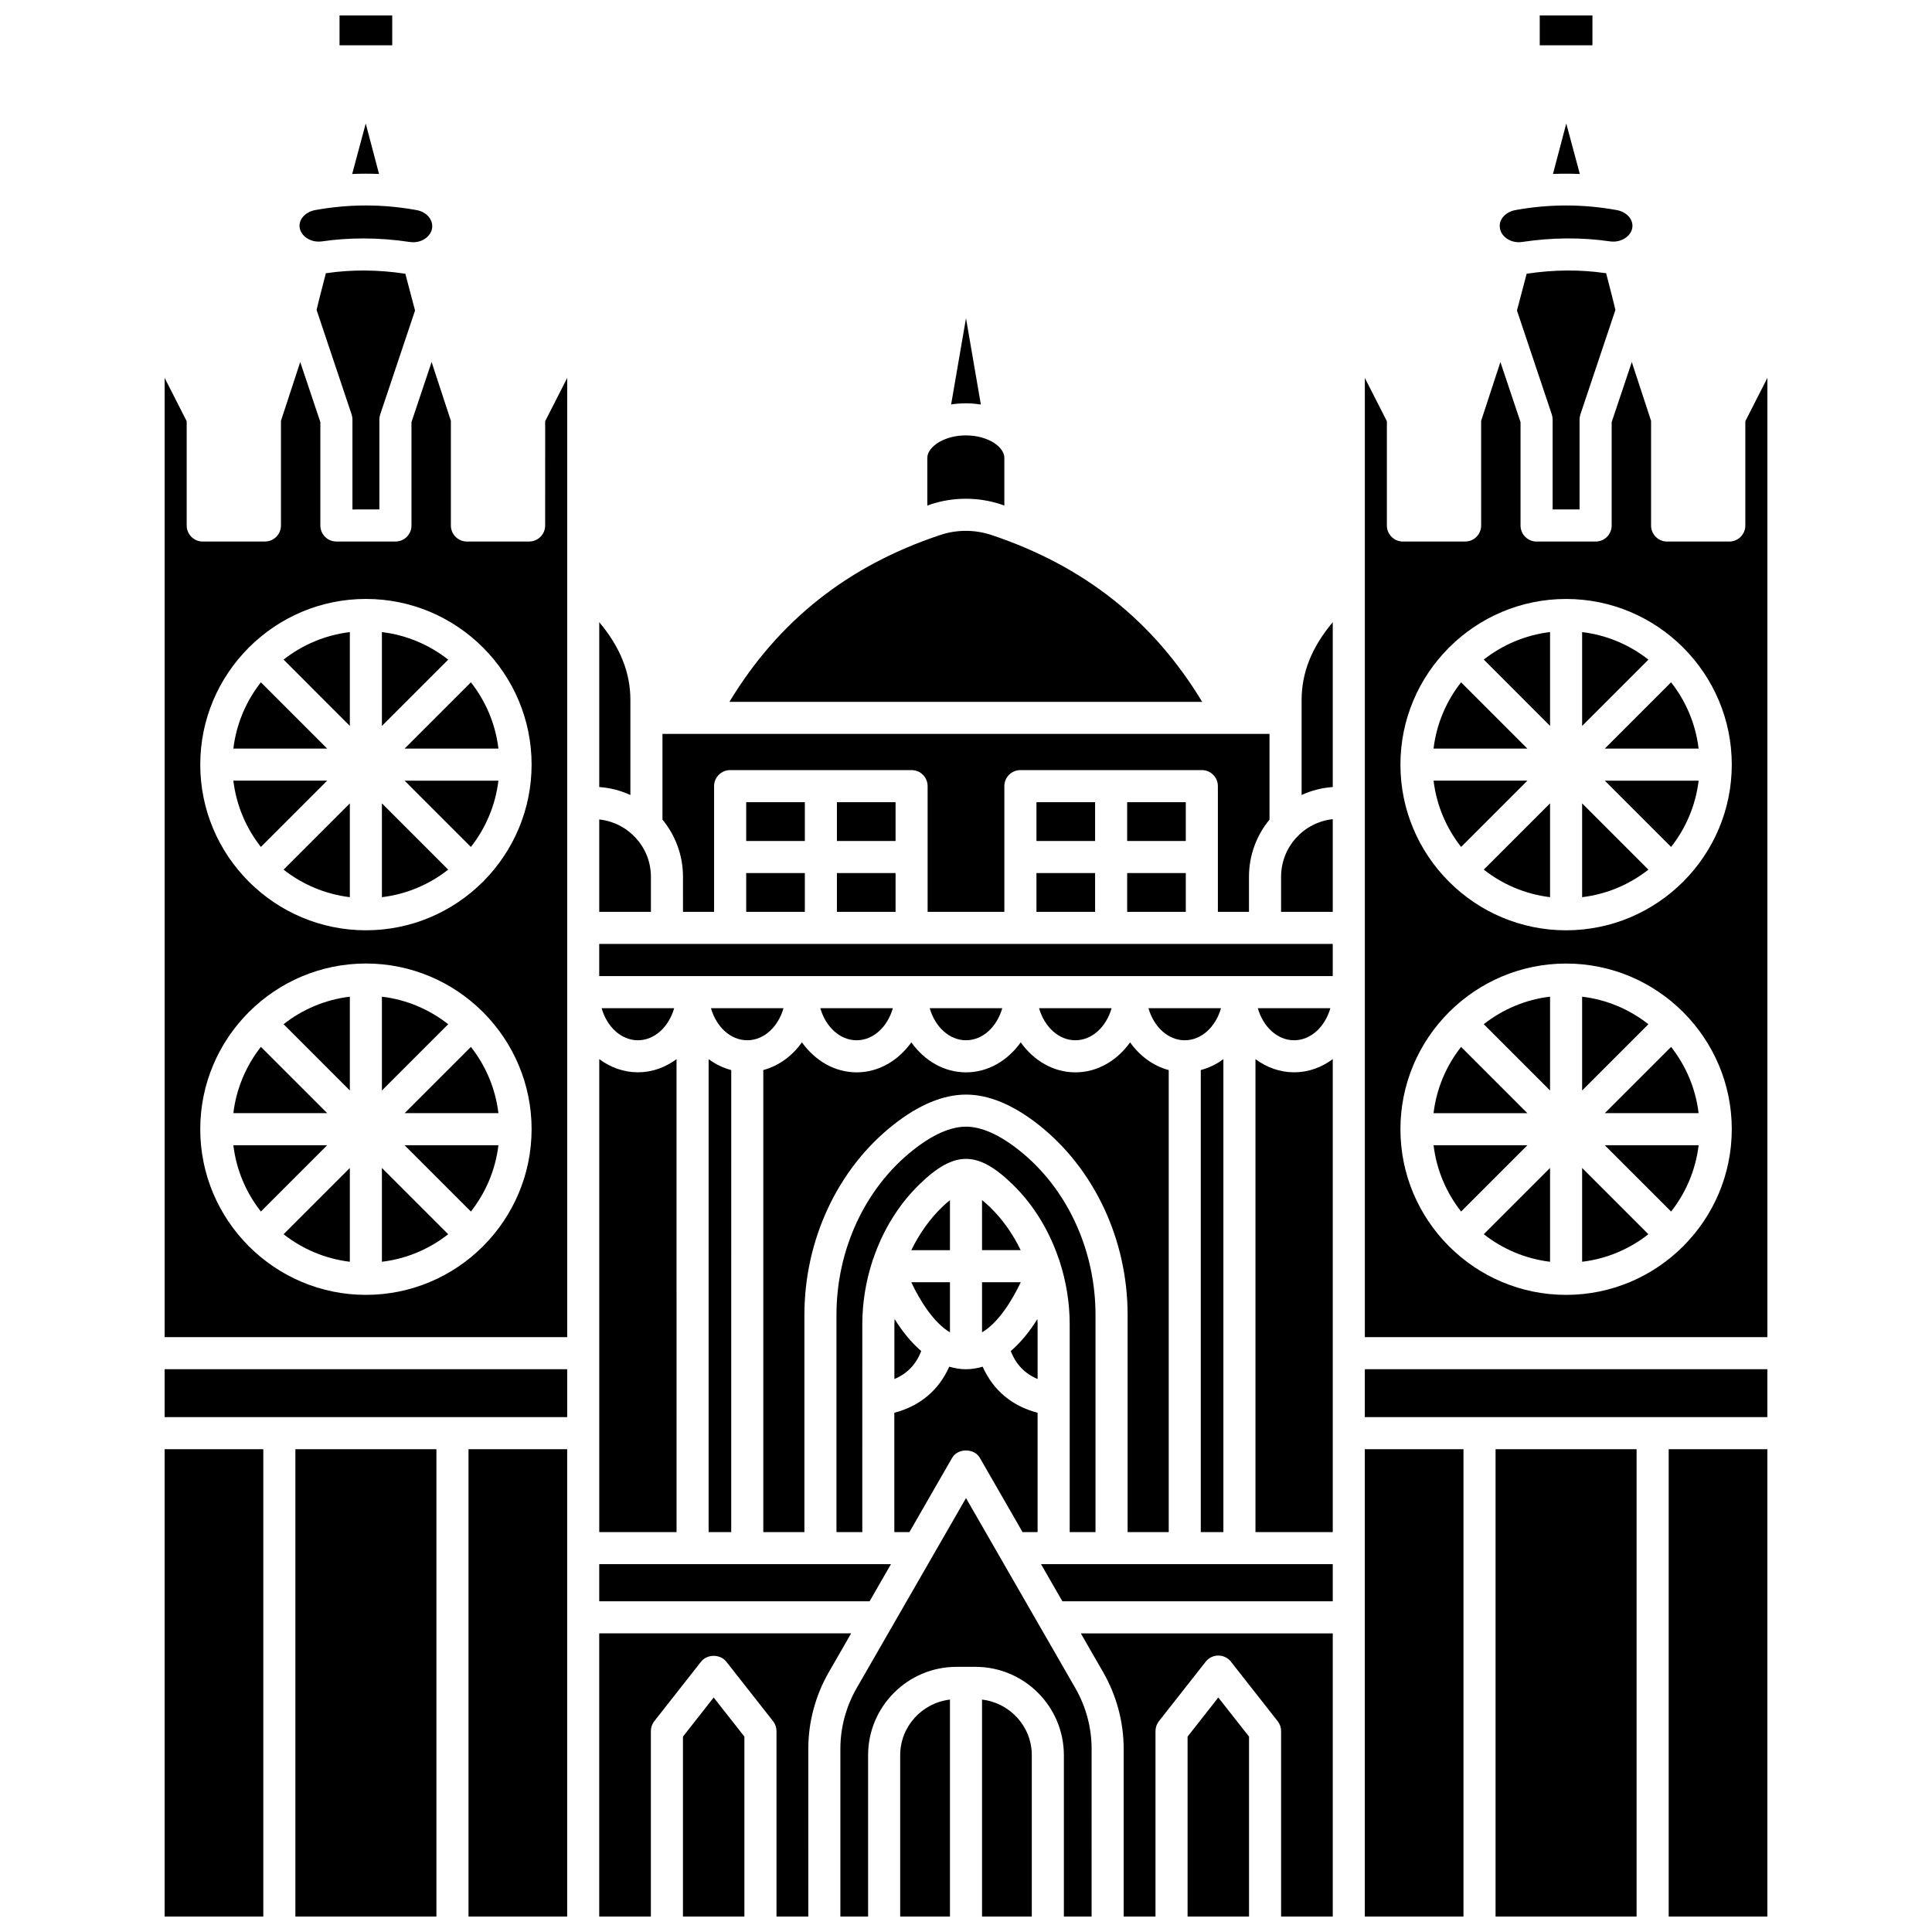
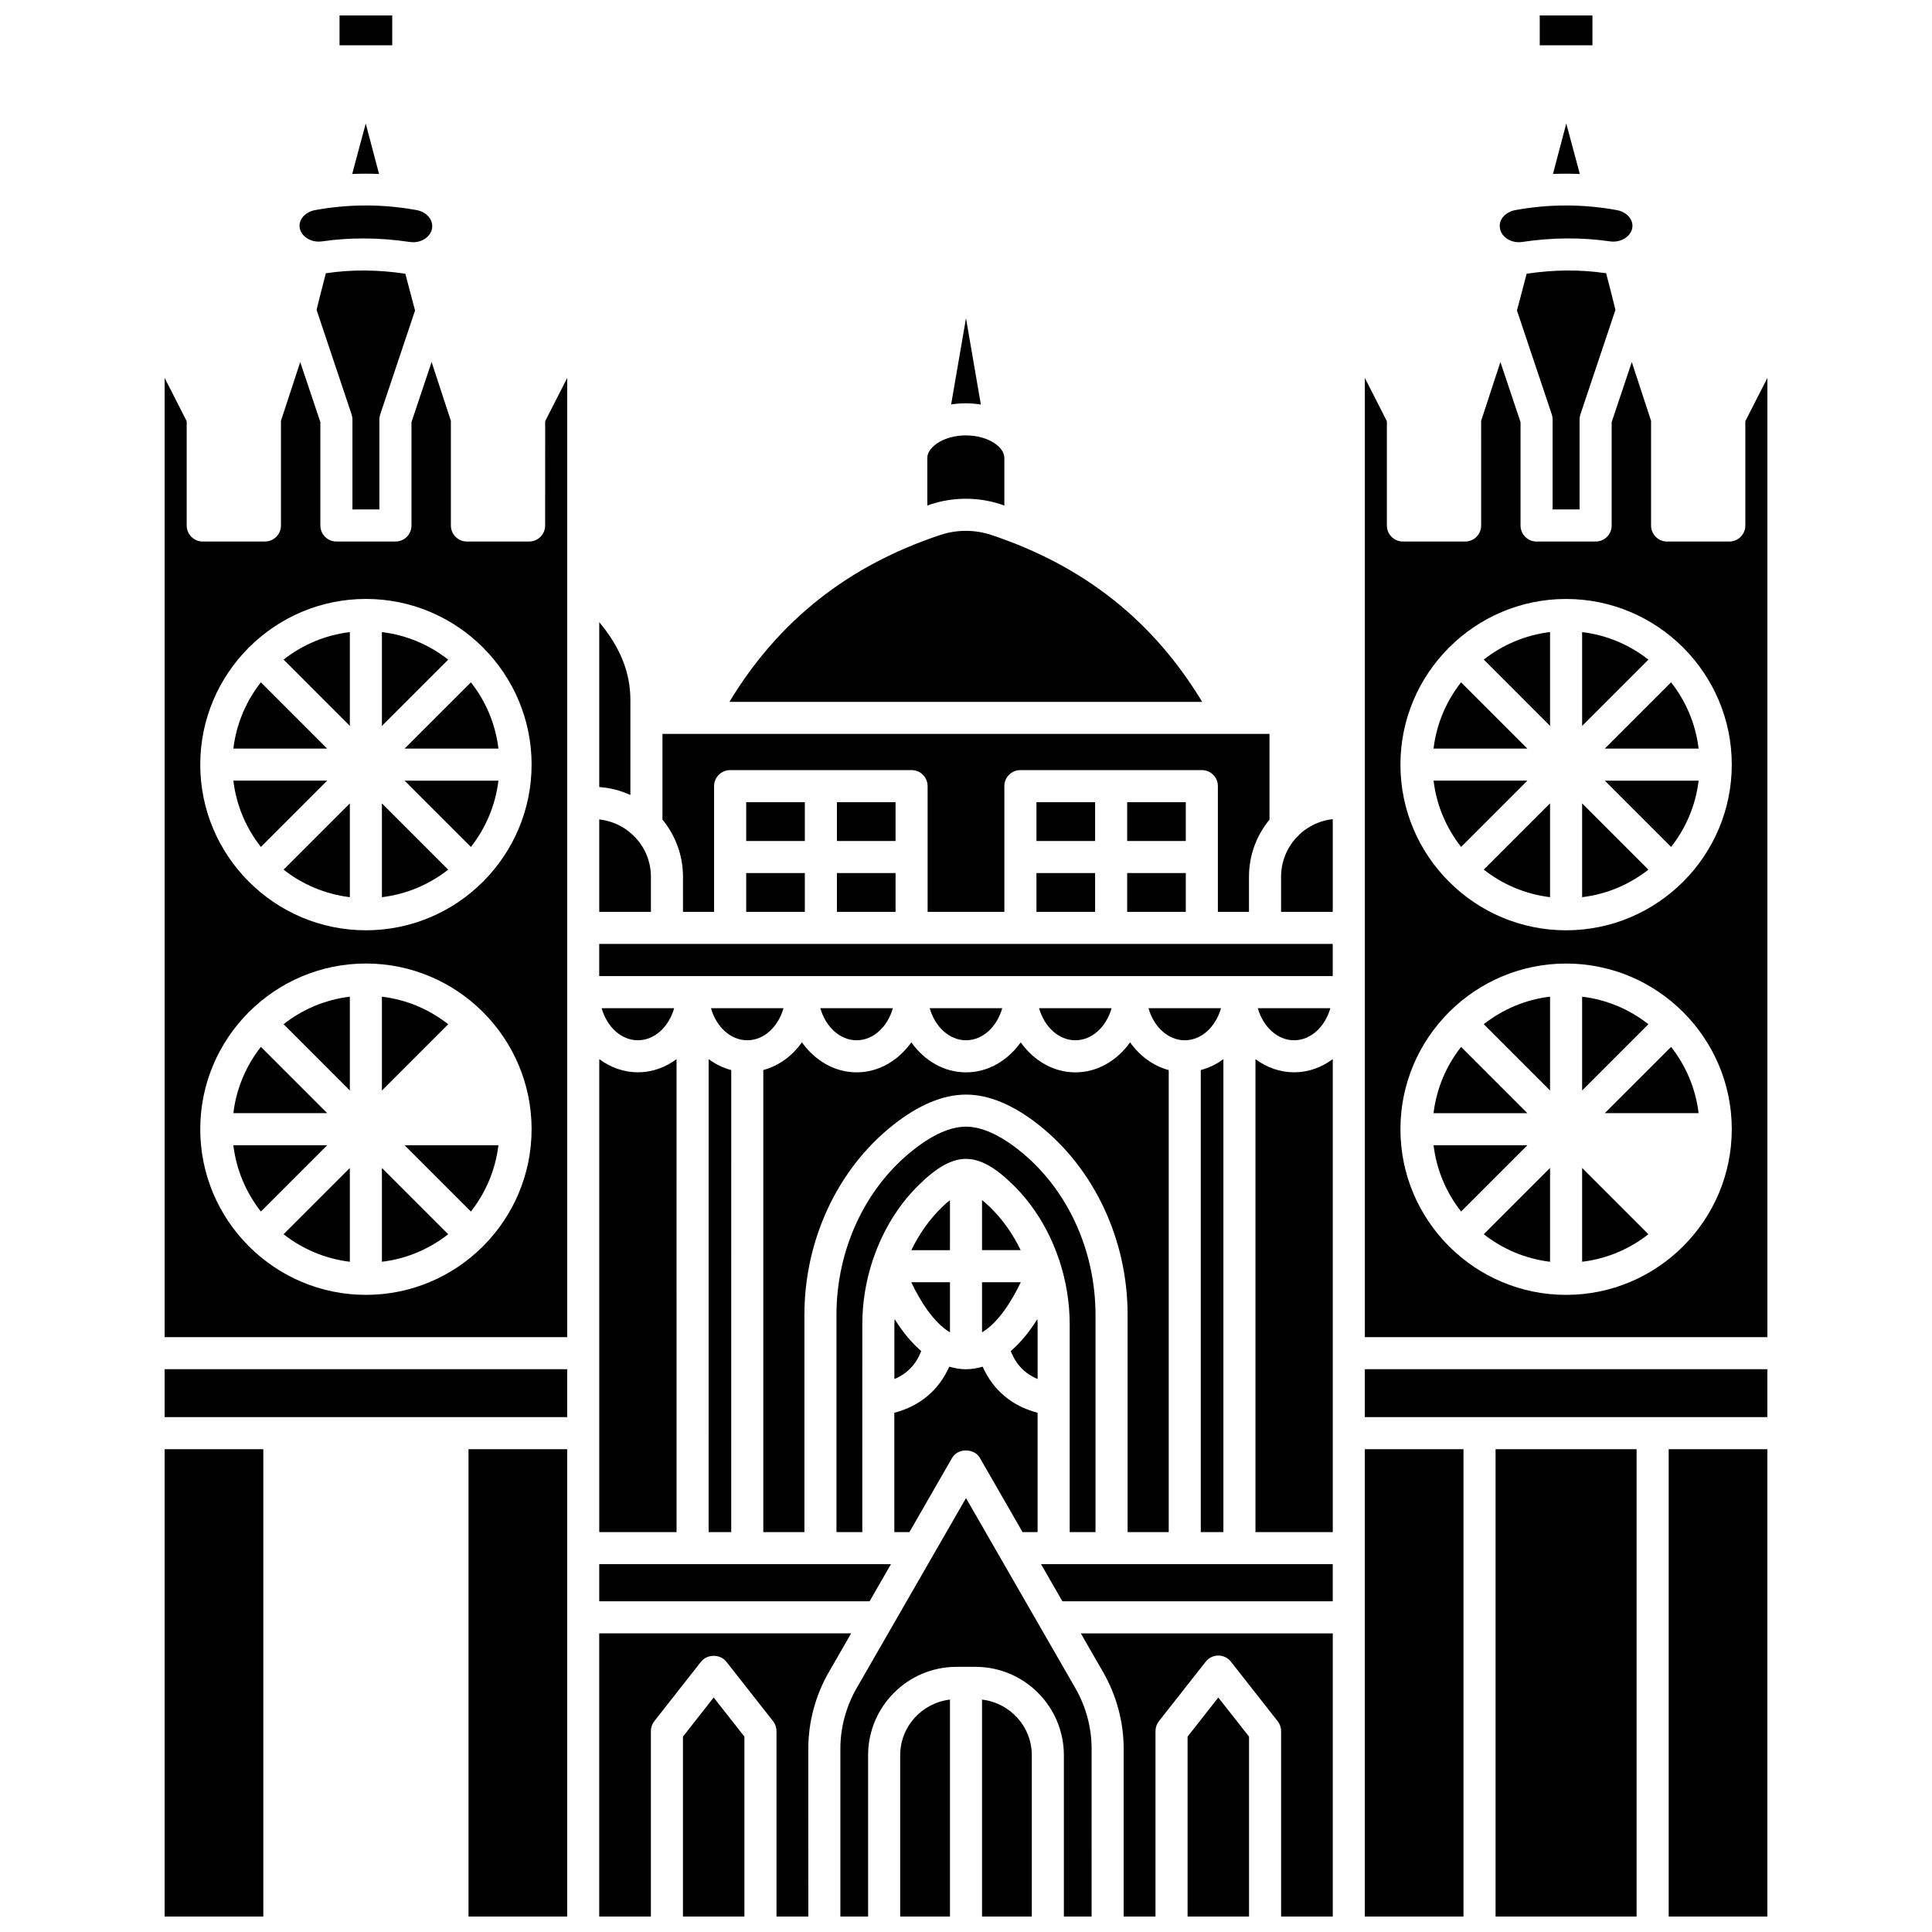
<svg xmlns="http://www.w3.org/2000/svg" width="800px" height="800px" version="1.1" viewBox="144 144 512 512">
  <defs>
    <clipPath id="o">
      <path d="m268 528h27v123.9h-27z" />
    </clipPath>
    <clipPath id="h">
-       <path d="m222 528h38v123.9h-38z" />
-     </clipPath>
+       </clipPath>
    <clipPath id="g">
      <path d="m233 148.09h15v8.906h-15z" />
    </clipPath>
    <clipPath id="f">
      <path d="m187 528h27v123.9h-27z" />
    </clipPath>
    <clipPath id="e">
      <path d="m552 148.09h15v8.906h-15z" />
    </clipPath>
    <clipPath id="d">
      <path d="m540 528h38v123.9h-38z" />
    </clipPath>
    <clipPath id="c">
      <path d="m505 528h27v123.9h-27z" />
    </clipPath>
    <clipPath id="b">
      <path d="m586 528h27v123.9h-27z" />
    </clipPath>
    <clipPath id="a">
      <path d="m366 541h68v110.9h-68z" />
    </clipPath>
    <clipPath id="n">
      <path d="m324 593h18v58.902h-18z" />
    </clipPath>
    <clipPath id="m">
      <path d="m458 593h18v58.902h-18z" />
    </clipPath>
    <clipPath id="l">
      <path d="m430 576h68v75.902h-68z" />
    </clipPath>
    <clipPath id="k">
      <path d="m404 594h14v57.902h-14z" />
    </clipPath>
    <clipPath id="j">
      <path d="m302 576h68v75.902h-68z" />
    </clipPath>
    <clipPath id="i">
      <path d="m382 594h14v57.902h-14z" />
    </clipPath>
  </defs>
  <path d="m381.02 550.02h3.988l11.305-19.656c1.512-2.637 5.852-2.637 7.367 0l11.305 19.656h3.988v-31.621c-6.859-1.812-11.777-5.988-14.559-12.215-1.406 0.402-2.863 0.68-4.426 0.68-1.559 0-3.019-0.277-4.426-0.68-2.781 6.227-7.695 10.406-14.559 12.215l0.004 31.621z" />
  <path d="m404.25 497.08c4.336-2.543 7.961-8.434 10.262-13.277h-10.262z" />
  <path d="m418.98 494.96c0-0.469-0.051-0.922-0.066-1.387-1.891 3.039-4.238 6.062-7.055 8.473 1.398 3.562 3.723 5.992 7.121 7.406l-0.004-14.492z" />
  <path d="m381.02 494.95v14.504c3.394-1.406 5.723-3.844 7.121-7.406-2.812-2.41-5.164-5.434-7.055-8.477-0.016 0.465-0.066 0.918-0.066 1.379z" />
  <path d="m331.79 550.02h5.992l0.004-122.44c-2.164-0.574-4.188-1.551-5.992-2.891z" />
  <path d="m342.03 419.68c4.445 0 8.199-3.566 9.609-8.5h-19.227c1.418 4.938 5.176 8.5 9.617 8.5z" />
  <path d="m457.97 419.68c4.445 0 8.199-3.566 9.613-8.5h-19.227c1.414 4.938 5.164 8.5 9.613 8.5z" />
  <path d="m462.22 550.02h5.992v-125.34c-1.805 1.344-3.828 2.32-5.992 2.891z" />
  <path d="m395.75 497.08v-13.281h-10.262c2.301 4.848 5.93 10.738 10.262 13.281z" />
  <path d="m395.75 462.04c-0.633 0.516-1.316 1.102-2.109 1.871-3.348 3.242-6.062 7.129-8.133 11.395h10.238z" />
  <path d="m434.32 550.02v-57.578c0-17.277-7.586-33.598-20.297-43.652-5.211-4.117-9.93-6.211-14.027-6.211s-8.816 2.09-14.023 6.211c-12.715 10.051-20.301 26.371-20.301 43.652v57.578h6.844l0.004-55.066c0-5.758 0.949-11.387 2.66-16.684 0.055-0.176 0.09-0.344 0.164-0.504 0.031-0.066 0.051-0.133 0.086-0.199 2.559-7.531 6.711-14.363 12.301-19.77 9.199-8.91 15.344-8.902 24.531-0.008 5.59 5.406 9.746 12.242 12.305 19.773 0.035 0.066 0.055 0.137 0.09 0.203 0.078 0.164 0.109 0.344 0.164 0.52 1.715 5.297 2.66 10.926 2.66 16.684v55.051z" />
  <path d="m205.84 447.5c0.789 6.578 3.394 12.598 7.297 17.566l17.566-17.566z" />
  <path d="m438.59 411.18h-19.227c1.414 4.934 5.168 8.5 9.609 8.5 4.445 0 8.207-3.562 9.617-8.5z" />
  <g clip-path="url(#o)">
    <path d="m268.16 528.05h26.148v123.85h-26.148z" />
  </g>
  <path d="m187.63 519.55h106.68v-12.695h-106.68z" />
  <path d="m213.14 421.43c-3.902 4.965-6.504 10.984-7.297 17.562h24.859z" />
  <path d="m236.71 432.99v-24.859c-6.578 0.789-12.598 3.394-17.562 7.293z" />
  <path d="m236.71 478.38v-24.859l-17.562 17.562c4.965 3.902 10.984 6.504 17.562 7.297z" />
  <g clip-path="url(#h)">
    <path d="m222.28 528.05h37.375v123.85h-37.375z" />
  </g>
  <path d="m224.79 206.71c1.211 1.047 2.891 1.504 4.586 1.254 3.566-0.52 7.203-0.777 10.898-0.777 4.07 0 8.203 0.316 12.367 0.945 1.641 0.238 3.269-0.199 4.457-1.227 0.539-0.469 1.449-1.465 1.449-2.93 0-2.109-1.742-3.863-4.148-4.301-8.918-1.629-17.957-1.629-26.875 0-2.402 0.438-4.148 2.191-4.148 4.164 0.008 1.438 0.891 2.418 1.414 2.871z" />
  <path d="m237.33 190.11c2.371-0.105 4.742-0.105 7.121-0.008l-3.527-13.367c-1.102 4.082-2.332 8.672-3.594 13.375z" />
  <g clip-path="url(#g)">
    <path d="m240.98 156h6.965v-7.91h-13.965v7.91z" />
  </g>
  <g clip-path="url(#f)">
    <path d="m187.63 528.05h26.148v123.85h-26.148z" />
  </g>
  <path d="m244.54 279.01v-23.84c0-0.461 0.078-0.914 0.223-1.352l9.227-27.531-2.57-9.746c-0.012 0-0.031 0-0.043-0.004-7.125-1.074-14.117-1.129-20.777-0.156-0.082 0.012-0.156 0-0.238 0.008-1.57 6.016-2.207 8.617-2.465 9.742l9.281 27.688c0.145 0.438 0.223 0.895 0.223 1.352v23.84z" />
  <path d="m409.61 411.18h-19.227c1.414 4.934 5.168 8.5 9.613 8.5 4.449 0 8.203-3.562 9.613-8.5z" />
  <path d="m418.67 375.37h15.543v10.281h-15.543z" />
  <path d="m409.36 277.69c0.277 0.09 0.523 0.211 0.801 0.305v-12.672c0-2.809-4.191-5.938-10.207-5.938-2.738 0-5.066 0.668-6.828 1.637-0.062 0.047-0.141 0.066-0.207 0.109-1.98 1.152-3.168 2.711-3.168 4.191v12.672c0.273-0.094 0.523-0.211 0.793-0.305 6.066-2.019 12.746-2.019 18.816 0z" />
  <path d="m406.67 285.76c-4.336-1.441-9.113-1.441-13.445 0-24.594 8.188-42.91 22.754-55.926 44.242l125.3 0.004c-13.012-21.496-31.328-36.059-55.926-44.246z" />
  <path d="m325 385.65h8.242v-33.316c0-2.348 1.902-4.25 4.25-4.25h48.086c2.348 0 4.25 1.902 4.25 4.25v33.316h20.336v-33.316c0-2.348 1.902-4.25 4.25-4.25h48.086c2.348 0 4.25 1.902 4.25 4.25v33.316h8.242v-9.293c0-5.746 2.043-11.027 5.438-15.148v-22.711h-160.87v22.711c3.394 4.121 5.438 9.402 5.438 15.148z" />
  <path d="m442.71 375.37h15.539v10.281h-15.539z" />
  <path d="m418.67 356.59h15.543v10.281h-15.543z" />
  <path d="m442.71 356.59h15.539v10.281h-15.539z" />
  <path d="m403.94 251.21-3.941-22.871-3.941 22.848c1.254-0.195 2.551-0.305 3.891-0.305 1.379 0 2.711 0.121 3.992 0.328z" />
  <g clip-path="url(#e)">
    <path d="m559.03 156h6.984v-7.91h-13.969v7.91z" />
  </g>
  <path d="m562.67 190.11c-1.262-4.707-2.496-9.301-3.59-13.375l-3.527 13.367c2.367-0.098 4.738-0.094 7.117 0.008z" />
  <path d="m562.6 279.01v-23.84c0-0.461 0.078-0.914 0.223-1.352l9.281-27.688c-0.258-1.125-0.902-3.723-2.465-9.742-0.082-0.008-0.156 0-0.238-0.008-6.664-0.973-13.652-0.918-20.777 0.156-0.012 0-0.031 0-0.043 0.004l-2.57 9.746 9.227 27.531c0.145 0.438 0.223 0.895 0.223 1.352v23.84z" />
  <path d="m542.9 206.9c1.195 1.023 2.809 1.461 4.457 1.227 7.945-1.203 15.773-1.254 23.266-0.164 1.684 0.25 3.371-0.207 4.586-1.254 0.527-0.453 1.41-1.438 1.41-2.867 0-1.977-1.746-3.727-4.148-4.164-4.457-0.816-8.949-1.223-13.441-1.223-4.492 0-8.98 0.406-13.441 1.223-2.402 0.438-4.148 2.191-4.148 4.164 0.004 1.594 0.914 2.598 1.461 3.059z" />
  <path d="m365.79 375.37h15.543v10.281h-15.543z" />
  <path d="m322.66 411.18h-19.227c1.414 4.934 5.168 8.5 9.613 8.5 4.449 0 8.199-3.562 9.613-8.5z" />
  <path d="m323.29 424.68c-2.949 2.191-6.461 3.492-10.238 3.492-3.781 0-7.293-1.301-10.242-3.492v125.34h20.484z" />
  <path d="m380.11 558.52h-77.309v9.84h71.648z" />
  <path d="m356.52 420.23c-2.578 3.606-6.129 6.254-10.238 7.34v122.45h10.895v-57.578c0-19.855 8.793-38.668 23.527-50.316 6.746-5.34 13.242-8.047 19.297-8.047 6.059 0 12.551 2.707 19.301 8.047 14.727 11.652 23.527 30.465 23.527 50.316v57.578h10.895v-122.44c-4.113-1.094-7.66-3.734-10.238-7.34-3.438 4.805-8.625 7.945-14.496 7.945-5.871 0-11.051-3.137-14.488-7.945-3.438 4.805-8.625 7.945-14.496 7.945s-11.055-3.137-14.496-7.945c-3.438 4.805-8.621 7.945-14.488 7.945-5.875-0.008-11.055-3.144-14.5-7.949z" />
  <path d="m380.62 411.18h-19.227c1.414 4.934 5.168 8.5 9.613 8.5 4.449 0 8.203-3.562 9.613-8.5z" />
  <path d="m316.5 376.36c0-7.902-6.016-14.355-13.695-15.199v24.492h13.695z" />
  <path d="m341.75 356.59h15.539v10.281h-15.539z" />
  <path d="m365.79 356.59h15.543v10.281h-15.543z" />
  <path d="m245.21 408.13v24.867l17.566-17.566c-4.961-3.906-10.984-6.512-17.566-7.301z" />
  <path d="m311.06 329.52c0-7.262-2.668-13.969-8.254-20.645v43.699c2.93 0.203 5.707 0.934 8.254 2.109z" />
  <path d="m341.75 375.37h15.539v10.281h-15.539z" />
  <path d="m404.25 462.03v13.266h10.238c-2.07-4.273-4.785-8.16-8.137-11.402-0.789-0.762-1.473-1.348-2.102-1.863z" />
  <path d="m554.78 478.38v-24.867l-17.566 17.566c4.969 3.906 10.984 6.508 17.566 7.301z" />
  <path d="m523.91 447.5c0.789 6.578 3.394 12.598 7.297 17.566l17.566-17.566z" />
  <path d="m505.69 519.55h106.68v-12.695h-106.68z" />
  <path d="m531.2 421.44c-3.902 4.965-6.504 10.984-7.297 17.562h24.859z" />
  <path d="m554.78 432.99v-24.867c-6.578 0.789-12.598 3.394-17.566 7.297z" />
  <path d="m462.5 394.15h-159.7v8.523h194.39v-8.523z" />
  <path d="m483.5 376.36v9.293h13.695v-24.566c-7.691 0.832-13.695 7.363-13.695 15.273z" />
  <path d="m563.28 478.38c6.578-0.789 12.598-3.394 17.562-7.297l-17.562-17.562z" />
-   <path d="m488.94 354.68c2.547-1.172 5.324-1.902 8.254-2.109v-43.695c-5.586 6.676-8.254 13.387-8.254 20.645z" />
  <g clip-path="url(#d)">
    <path d="m540.34 528.05h37.375v123.85h-37.375z" />
  </g>
  <g clip-path="url(#c)">
    <path d="m505.69 528.05h26.148v123.85h-26.148z" />
  </g>
  <g clip-path="url(#b)">
    <path d="m586.22 528.05h26.148v123.85h-26.148z" />
  </g>
  <path d="m563.28 408.13v24.859l17.562-17.562c-4.961-3.902-10.977-6.508-17.562-7.297z" />
  <path d="m563.28 381.76c6.578-0.789 12.598-3.394 17.562-7.297l-17.562-17.562z" />
  <path d="m586.86 368.45c3.902-4.965 6.504-10.988 7.297-17.566h-24.867z" />
  <path d="m569.29 342.38h24.859c-0.789-6.578-3.394-12.598-7.297-17.562z" />
  <path d="m563.28 311.51v24.859l17.562-17.562c-4.961-3.898-10.977-6.504-17.562-7.297z" />
  <path d="m606.53 255.62v27.645c0 2.348-1.902 4.25-4.25 4.25h-16.48c-2.348 0-4.25-1.902-4.25-4.25v-27.734l-5.106-15.582-5.336 15.918v27.398c0 2.348-1.902 4.25-4.25 4.25h-15.652c-2.348 0-4.25-1.902-4.25-4.25v-27.398l-5.336-15.918-5.106 15.582 0.004 27.734c0 2.348-1.902 4.25-4.25 4.25h-16.484c-2.348 0-4.25-1.902-4.25-4.25v-27.637l-5.84-11.469v254.2h106.68v-254.21zm-16.379 218.56c-0.035 0.035-0.043 0.082-0.078 0.113-0.035 0.035-0.082 0.043-0.113 0.078-7.945 7.894-18.875 12.785-30.93 12.785-12.055 0-22.992-4.887-30.93-12.781-0.035-0.035-0.082-0.043-0.113-0.078-0.035-0.035-0.043-0.082-0.078-0.113-7.894-7.945-12.781-18.875-12.781-30.93 0-12.055 4.887-22.988 12.785-30.93 0.035-0.035 0.043-0.082 0.078-0.113 0.035-0.035 0.082-0.043 0.113-0.078 7.945-7.894 18.875-12.785 30.93-12.785s22.988 4.887 30.93 12.785c0.035 0.035 0.082 0.043 0.113 0.078 0.035 0.035 0.043 0.082 0.078 0.113 7.894 7.945 12.785 18.875 12.785 30.93-0.004 12.051-4.894 22.988-12.789 30.926zm0-96.617c-0.035 0.035-0.043 0.082-0.078 0.113-0.035 0.035-0.082 0.043-0.113 0.078-7.945 7.894-18.875 12.785-30.93 12.785-12.055 0-22.992-4.887-30.93-12.781-0.035-0.035-0.082-0.043-0.113-0.078-0.035-0.035-0.043-0.082-0.078-0.113-7.894-7.945-12.781-18.875-12.781-30.93 0-12.055 4.887-22.988 12.785-30.93 0.035-0.035 0.043-0.082 0.078-0.113 0.035-0.035 0.082-0.043 0.113-0.078 7.945-7.894 18.875-12.785 30.93-12.785s22.988 4.887 30.93 12.785c0.035 0.035 0.082 0.043 0.113 0.078 0.035 0.035 0.043 0.082 0.078 0.113 7.894 7.945 12.785 18.875 12.785 30.93-0.004 12.055-4.894 22.984-12.789 30.926z" />
  <path d="m554.78 336.37v-24.867c-6.578 0.789-12.598 3.394-17.566 7.297z" />
  <path d="m531.2 324.82c-3.902 4.965-6.504 10.984-7.297 17.562h24.859z" />
  <path d="m569.29 439h24.859c-0.789-6.578-3.394-12.598-7.297-17.562z" />
  <path d="m554.78 381.76v-24.867l-17.566 17.566c4.969 3.902 10.984 6.504 17.566 7.301z" />
-   <path d="m586.86 465.07c3.902-4.965 6.504-10.988 7.297-17.566h-24.867z" />
  <path d="m523.91 350.88c0.789 6.578 3.394 12.598 7.297 17.566l17.566-17.566z" />
  <g clip-path="url(#a)">
    <path d="m400 541.01-28.961 50.328c-2.832 4.926-4.332 10.5-4.332 16.113v44.457h7.348v-42.75c0-12.918 10.508-23.426 23.426-23.426h5.031c12.918 0 23.426 10.508 23.426 23.426v42.75h7.348l0.004-44.461c0-5.613-1.5-11.184-4.332-16.113z" />
  </g>
  <path d="m236.71 336.37v-24.859c-6.578 0.789-12.598 3.394-17.562 7.293z" />
  <path d="m245.21 311.51v24.867l17.566-17.566c-4.961-3.902-10.984-6.508-17.566-7.301z" />
  <path d="m236.71 381.76v-24.859l-17.562 17.562c4.965 3.898 10.984 6.5 17.562 7.297z" />
  <path d="m245.21 381.76c6.578-0.789 12.598-3.394 17.566-7.297l-17.566-17.566z" />
  <path d="m268.79 368.45c3.902-4.965 6.504-10.988 7.297-17.566h-24.867z" />
-   <path d="m251.23 439h24.859c-0.789-6.578-3.394-12.598-7.297-17.562z" />
  <path d="m268.79 465.07c3.902-4.965 6.504-10.988 7.297-17.566h-24.867z" />
  <path d="m205.84 350.88c0.789 6.578 3.394 12.598 7.297 17.566l17.566-17.566z" />
  <path d="m251.23 342.38h24.859c-0.789-6.578-3.394-12.598-7.297-17.562z" />
  <path d="m213.14 324.82c-3.902 4.965-6.504 10.984-7.297 17.562h24.859z" />
  <g clip-path="url(#n)">
    <path d="m324.99 604.22v47.68h16.281v-47.68l-8.141-10.363z" />
  </g>
  <g clip-path="url(#m)">
    <path d="m458.72 604.22v47.68h16.285v-47.68l-8.141-10.363z" />
  </g>
  <g clip-path="url(#l)">
    <path d="m436.32 587.1c3.574 6.215 5.465 13.25 5.465 20.352v44.457h8.434v-49.152c0-0.953 0.32-1.879 0.91-2.625l12.395-15.77c0.805-1.023 2.035-1.625 3.34-1.625 1.305 0 2.539 0.598 3.34 1.625l12.391 15.77c0.59 0.75 0.91 1.676 0.91 2.625v49.152h13.688v-75.043l-66.762-0.004z" />
  </g>
  <path d="m476.71 424.68v125.34h20.484v-125.34c-2.949 2.191-6.461 3.492-10.242 3.492s-7.293-1.301-10.242-3.492z" />
  <path d="m245.21 478.38c6.578-0.789 12.598-3.394 17.566-7.297l-17.566-17.566z" />
  <path d="m425.54 568.36h71.652v-9.84h-77.309z" />
  <g clip-path="url(#k)">
    <path d="m404.25 594.41v57.5h13.188v-42.75c0-7.637-5.785-13.879-13.188-14.75z" />
  </g>
  <g clip-path="url(#j)">
    <path d="m302.8 576.86v75.043h13.688v-49.152c0-0.953 0.32-1.875 0.91-2.625l12.391-15.77c1.609-2.043 5.07-2.055 6.684 0l12.395 15.77c0.59 0.75 0.91 1.676 0.91 2.625v49.152h8.434l-0.004-44.457c0-7.098 1.887-14.137 5.465-20.352l5.891-10.238h-66.762z" />
  </g>
  <path d="m288.47 283.26c0 2.348-1.902 4.25-4.25 4.25h-16.484c-2.348 0-4.25-1.902-4.25-4.25v-27.734l-5.106-15.582-5.336 15.918 0.004 27.398c0 2.348-1.902 4.25-4.25 4.25h-15.652c-2.348 0-4.25-1.902-4.25-4.25v-27.398l-5.336-15.918-5.106 15.582v27.734c0 2.348-1.902 4.25-4.25 4.25h-16.484c-2.348 0-4.25-1.902-4.25-4.25v-27.637l-5.84-11.473v254.21h106.68v-254.2l-5.836 11.465zm-16.375 190.92c-0.035 0.035-0.043 0.082-0.078 0.113-0.035 0.035-0.082 0.043-0.113 0.078-7.945 7.894-18.875 12.781-30.93 12.781-12.055 0-22.988-4.887-30.93-12.785-0.035-0.035-0.082-0.043-0.113-0.078-0.035-0.035-0.043-0.082-0.078-0.113-7.894-7.945-12.785-18.875-12.785-30.93 0-12.055 4.887-22.988 12.785-30.93 0.035-0.035 0.043-0.082 0.078-0.113 0.035-0.035 0.082-0.043 0.113-0.078 7.945-7.894 18.875-12.785 30.93-12.785 12.059 0 22.992 4.887 30.93 12.785 0.035 0.035 0.082 0.043 0.113 0.078 0.035 0.035 0.043 0.082 0.078 0.113 7.894 7.945 12.785 18.875 12.785 30.93-0.004 12.059-4.894 22.992-12.785 30.934zm0-96.617c-0.035 0.035-0.043 0.082-0.078 0.113-0.035 0.035-0.082 0.043-0.113 0.078-7.945 7.894-18.875 12.781-30.93 12.781-12.055 0-22.988-4.887-30.93-12.785-0.035-0.035-0.082-0.043-0.113-0.078-0.035-0.035-0.043-0.082-0.078-0.113-7.894-7.945-12.785-18.875-12.785-30.93 0-12.055 4.887-22.988 12.785-30.93 0.035-0.035 0.043-0.082 0.078-0.113 0.035-0.035 0.082-0.043 0.113-0.078 7.945-7.894 18.875-12.785 30.93-12.785 12.059 0 22.992 4.887 30.93 12.785 0.035 0.035 0.082 0.043 0.113 0.078 0.035 0.035 0.043 0.082 0.078 0.113 7.894 7.945 12.785 18.875 12.785 30.93-0.004 12.059-4.894 22.988-12.785 30.934z" />
  <path d="m496.56 411.18h-19.227c1.414 4.934 5.168 8.5 9.609 8.5 4.445 0 8.199-3.562 9.617-8.5z" />
  <g clip-path="url(#i)">
    <path d="m382.56 609.16v42.75h13.188v-57.5c-7.402 0.871-13.188 7.113-13.188 14.75z" />
  </g>
</svg>